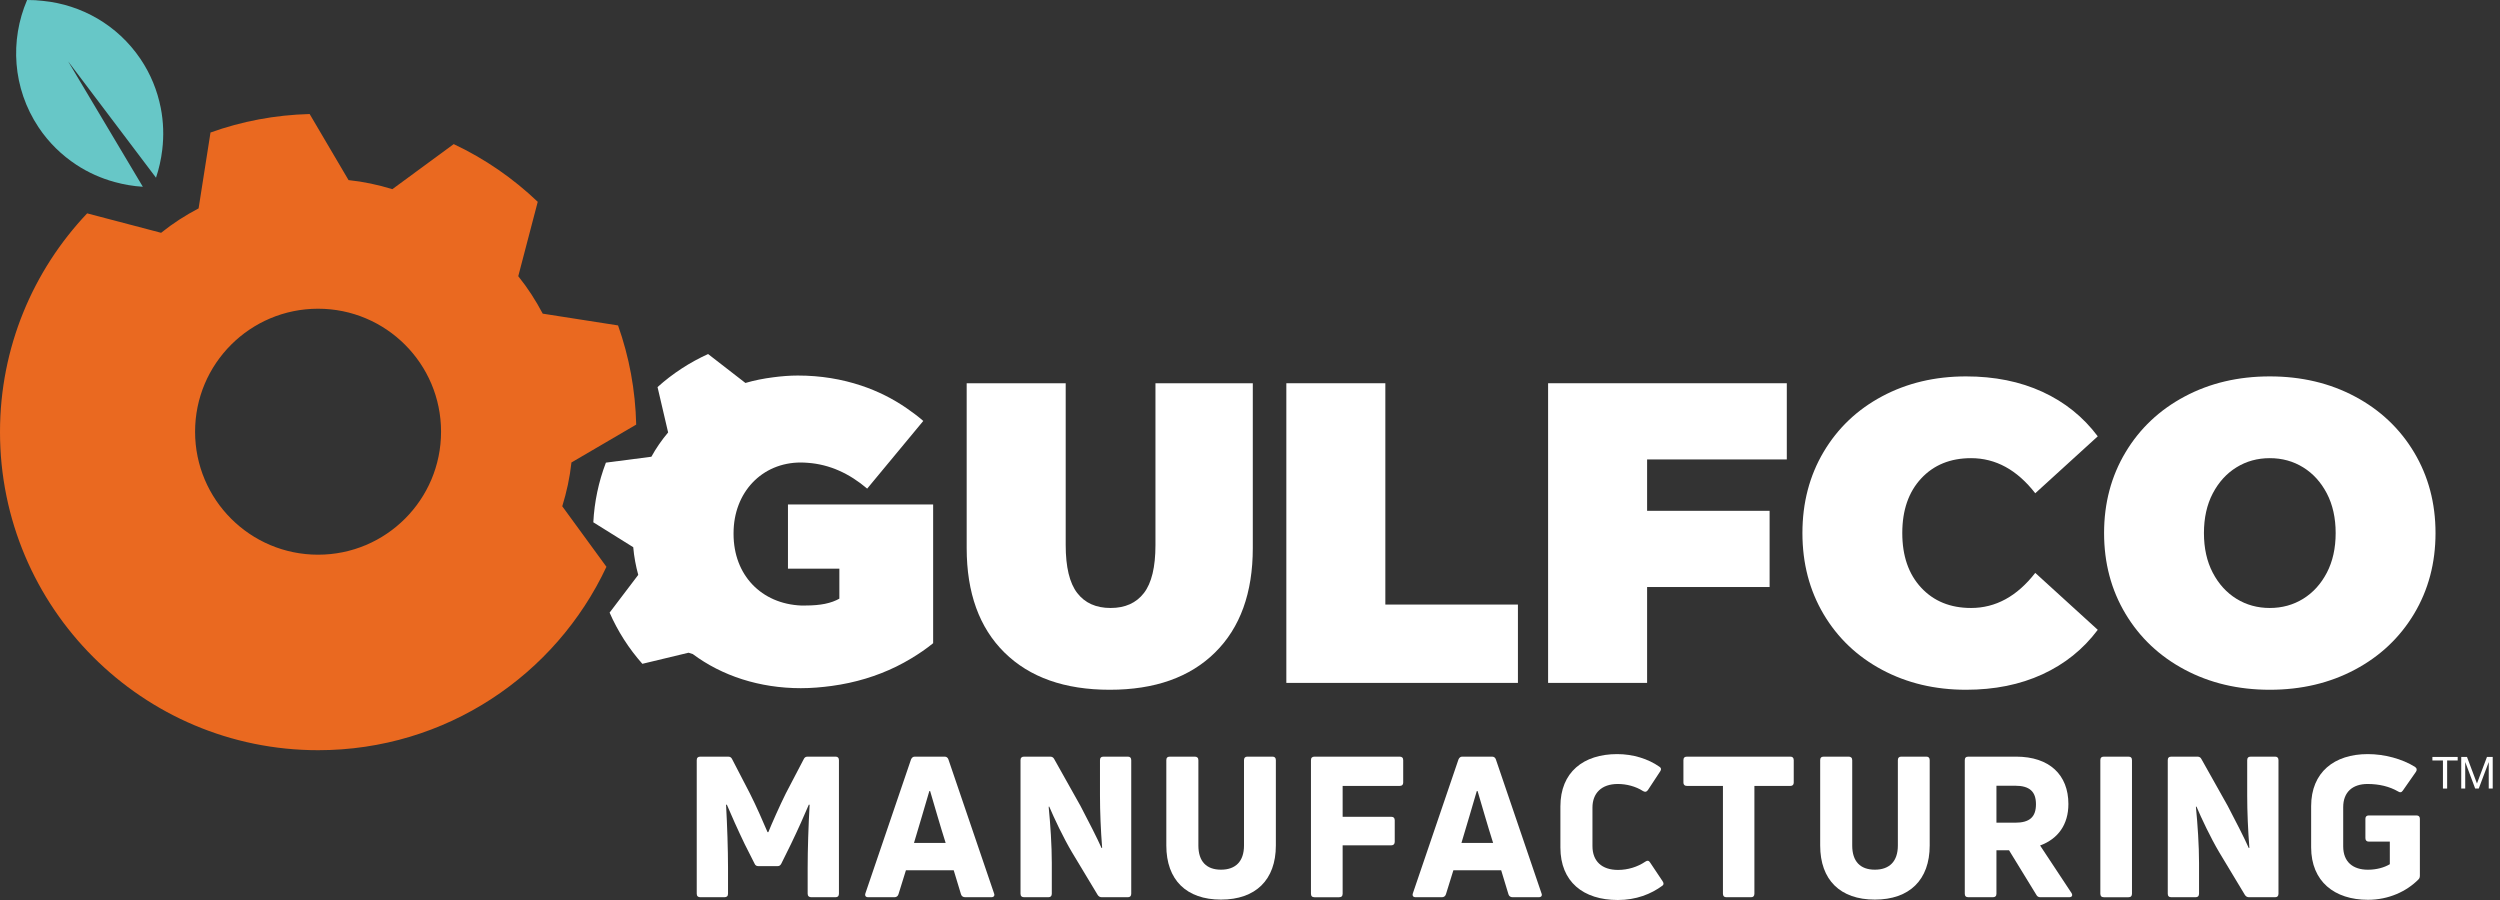
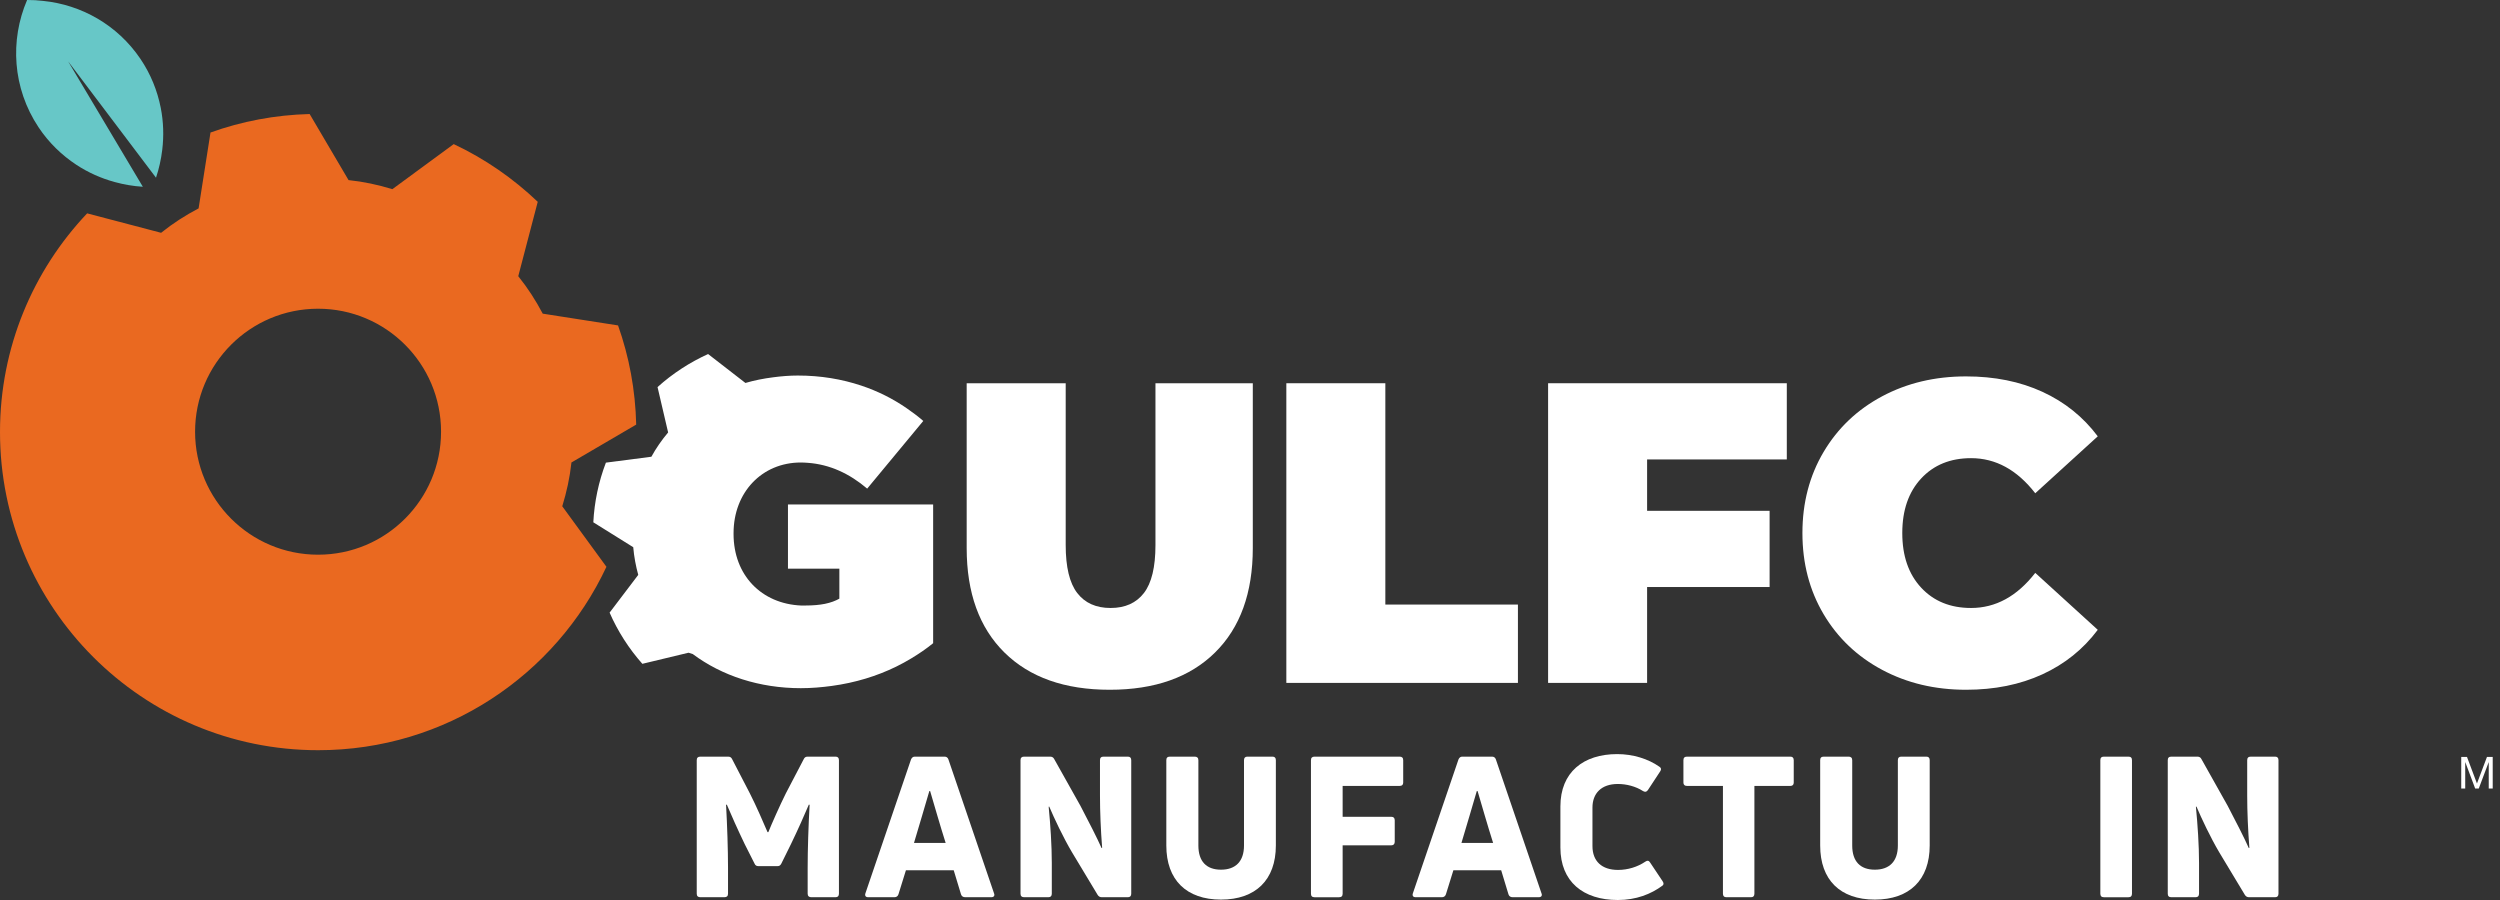
<svg xmlns="http://www.w3.org/2000/svg" width="125" height="45" viewBox="0 0 125 45" fill="none">
  <rect x="0" y="0" width="125" height="45" fill="#333333" stroke="none" />
  <g id="logo">
    <g id="GULFCO_Style-Guide">
      <g id="Group-107">
        <path id="Fill-61" fill-rule="evenodd" clip-rule="evenodd" d="M39.398 28.435H40.069H41.968V29.933C41.766 30.046 41.537 30.132 41.246 30.192C40.981 30.245 40.663 30.276 40.255 30.276C40.19 30.276 40.126 30.279 40.063 30.277C38.066 30.191 36.678 28.755 36.678 26.7V26.657C36.678 24.623 38.092 23.125 40.041 23.125C40.16 23.125 40.276 23.133 40.392 23.141C41.489 23.222 42.469 23.675 43.359 24.431L46.164 21.047C45.903 20.82 45.626 20.613 45.34 20.416C44.649 19.938 43.887 19.554 43.054 19.277C42.094 18.959 41.045 18.777 39.891 18.777C39.471 18.777 39.064 18.812 38.665 18.864C38.184 18.925 37.717 19.017 37.271 19.148L35.405 17.702C34.955 17.906 34.508 18.149 34.079 18.43C33.646 18.712 33.248 19.02 32.877 19.354L33.406 21.623C33.089 21.998 32.807 22.404 32.569 22.837L30.295 23.132C29.93 24.087 29.718 25.095 29.666 26.115L31.662 27.36C31.704 27.842 31.791 28.302 31.912 28.744L30.48 30.631C30.681 31.091 30.92 31.539 31.199 31.976C31.478 32.412 31.782 32.811 32.118 33.191L34.426 32.636L34.637 32.702C36.094 33.79 37.974 34.409 40.041 34.409C40.041 34.409 40.042 34.409 40.043 34.409C40.576 34.409 41.086 34.364 41.582 34.297C42.768 34.137 43.848 33.802 44.801 33.336C45.066 33.206 45.32 33.068 45.565 32.919C45.953 32.685 46.322 32.434 46.657 32.16V30.408V29.594V27.058V25.223H39.398V28.435Z" fill="white" />
        <path id="Fill-63" fill-rule="evenodd" clip-rule="evenodd" d="M35.014 44.861C34.897 44.861 34.837 44.803 34.837 44.684V38.009C34.837 37.89 34.897 37.832 35.014 37.832H36.41C36.499 37.832 36.568 37.87 36.607 37.959L37.493 39.669C37.797 40.261 38.21 41.214 38.377 41.608H38.417C38.574 41.214 38.996 40.261 39.292 39.669L40.186 37.959C40.226 37.87 40.285 37.832 40.383 37.832H41.779C41.888 37.832 41.947 37.89 41.947 38.009V44.684C41.947 44.803 41.888 44.861 41.779 44.861H40.56C40.452 44.861 40.383 44.803 40.383 44.684V43.386C40.383 42.491 40.422 41.272 40.481 40.24L40.442 40.231C40.255 40.683 39.862 41.557 39.547 42.207L39.066 43.181C39.016 43.279 38.957 43.307 38.869 43.307H37.925C37.837 43.307 37.768 43.279 37.728 43.181L37.236 42.207C36.922 41.557 36.529 40.683 36.341 40.231L36.303 40.24C36.361 41.272 36.401 42.491 36.401 43.386V44.684C36.401 44.803 36.341 44.861 36.224 44.861H35.014Z" fill="white" />
        <path id="Fill-65" fill-rule="evenodd" clip-rule="evenodd" d="M43.408 44.861C43.281 44.861 43.231 44.782 43.271 44.665L45.552 37.969C45.592 37.881 45.651 37.832 45.739 37.832H47.234C47.322 37.832 47.39 37.881 47.42 37.969L49.701 44.665C49.751 44.782 49.692 44.861 49.564 44.861H48.256C48.158 44.861 48.079 44.812 48.05 44.715L47.686 43.514H45.296L44.923 44.715C44.893 44.812 44.815 44.861 44.726 44.861H43.408ZM45.699 42.148H47.283C47.007 41.282 46.702 40.211 46.506 39.552H46.467C46.27 40.211 45.965 41.282 45.699 42.148Z" fill="white" />
        <path id="Fill-67" fill-rule="evenodd" clip-rule="evenodd" d="M51.203 44.861C51.086 44.861 51.026 44.803 51.026 44.684V38.009C51.026 37.89 51.086 37.832 51.203 37.832H52.511C52.599 37.832 52.668 37.87 52.708 37.949L54.026 40.299C54.438 41.086 54.861 41.911 55.078 42.403L55.107 42.394C55.038 41.508 54.999 40.585 54.999 39.769V38.009C54.999 37.89 55.058 37.832 55.176 37.832H56.395C56.503 37.832 56.562 37.89 56.562 38.009V44.684C56.562 44.803 56.503 44.861 56.395 44.861H55.087C54.999 44.861 54.93 44.822 54.881 44.743L53.603 42.619C53.17 41.892 52.698 40.89 52.462 40.329L52.433 40.338C52.521 41.233 52.59 42.275 52.59 43.142V44.684C52.59 44.803 52.53 44.861 52.422 44.861H51.203Z" fill="white" />
        <path id="Fill-69" fill-rule="evenodd" clip-rule="evenodd" d="M61.05 44.98C59.319 44.98 58.316 43.996 58.316 42.275V38.008C58.316 37.89 58.375 37.832 58.493 37.832H59.742C59.85 37.832 59.919 37.89 59.919 38.008V42.275C59.919 43.072 60.322 43.484 61.05 43.484C61.778 43.484 62.2 43.072 62.2 42.275V38.008C62.2 37.89 62.259 37.832 62.367 37.832H63.626C63.734 37.832 63.793 37.89 63.793 38.008V42.275C63.793 43.996 62.78 44.98 61.05 44.98Z" fill="white" />
        <path id="Fill-71" fill-rule="evenodd" clip-rule="evenodd" d="M70.16 39.129C70.16 39.238 70.101 39.296 69.983 39.296H67.132V40.84H69.57C69.678 40.84 69.737 40.899 69.737 41.017V42.089C69.737 42.197 69.678 42.266 69.57 42.266H67.132V44.685C67.132 44.803 67.073 44.862 66.955 44.862H65.725C65.608 44.862 65.548 44.803 65.548 44.685V38.009C65.548 37.89 65.608 37.832 65.725 37.832H69.983C70.101 37.832 70.16 37.89 70.16 38.009V39.129Z" fill="white" />
        <path id="Fill-73" fill-rule="evenodd" clip-rule="evenodd" d="M70.781 44.861C70.654 44.861 70.604 44.782 70.644 44.665L72.925 37.969C72.965 37.881 73.024 37.832 73.112 37.832H74.606C74.695 37.832 74.764 37.881 74.793 37.969L77.074 44.665C77.124 44.782 77.065 44.861 76.937 44.861H75.629C75.531 44.861 75.452 44.812 75.423 44.715L75.059 43.514H72.669L72.296 44.715C72.266 44.812 72.188 44.861 72.099 44.861H70.781ZM73.072 42.148H74.656C74.38 41.282 74.075 40.211 73.879 39.552H73.84C73.643 40.211 73.338 41.282 73.072 42.148Z" fill="white" />
        <path id="Fill-75" fill-rule="evenodd" clip-rule="evenodd" d="M80.891 45C79.16 45 78.02 44.086 78.02 42.375V40.32C78.02 38.609 79.17 37.705 80.861 37.705C81.648 37.705 82.405 37.94 82.965 38.333C83.064 38.392 83.074 38.471 83.015 38.56L82.395 39.504C82.326 39.602 82.248 39.611 82.15 39.553C81.785 39.317 81.324 39.199 80.891 39.199C80.065 39.199 79.623 39.67 79.623 40.378V42.305C79.623 43.063 80.094 43.496 80.9 43.496C81.393 43.496 81.874 43.348 82.267 43.082C82.365 43.014 82.445 43.023 82.503 43.122L83.133 44.066C83.192 44.154 83.192 44.233 83.123 44.282C82.552 44.705 81.805 45 80.891 45Z" fill="white" />
        <path id="Fill-77" fill-rule="evenodd" clip-rule="evenodd" d="M89.52 37.832C89.628 37.832 89.687 37.89 89.687 38.009V39.129C89.687 39.237 89.628 39.296 89.52 39.296H87.72V44.684C87.72 44.803 87.662 44.861 87.554 44.861H86.314C86.206 44.861 86.147 44.803 86.147 44.684V39.296H84.348C84.23 39.296 84.171 39.237 84.171 39.129V38.009C84.171 37.89 84.23 37.832 84.348 37.832H89.52Z" fill="white" />
        <path id="Fill-79" fill-rule="evenodd" clip-rule="evenodd" d="M93.742 44.98C92.011 44.98 91.009 43.996 91.009 42.275V38.008C91.009 37.89 91.067 37.832 91.186 37.832H92.434C92.543 37.832 92.611 37.89 92.611 38.008V42.275C92.611 43.072 93.014 43.484 93.742 43.484C94.47 43.484 94.893 43.072 94.893 42.275V38.008C94.893 37.89 94.951 37.832 95.06 37.832H96.318C96.427 37.832 96.485 37.89 96.485 38.008V42.275C96.485 43.996 95.472 44.98 93.742 44.98Z" fill="white" />
-         <path id="Fill-81" fill-rule="evenodd" clip-rule="evenodd" d="M102.015 44.861C101.926 44.861 101.857 44.822 101.818 44.743L100.451 42.512H99.822V44.684C99.822 44.803 99.763 44.861 99.645 44.861H98.416C98.298 44.861 98.239 44.803 98.239 44.684V38.009C98.239 37.89 98.298 37.832 98.416 37.832H100.805C102.476 37.832 103.42 38.746 103.42 40.2C103.42 41.223 102.909 41.941 102.005 42.275L103.578 44.655C103.647 44.773 103.597 44.861 103.46 44.861H102.015ZM99.822 39.286V41.135H100.756C101.483 41.135 101.798 40.85 101.798 40.211C101.798 39.582 101.483 39.286 100.756 39.286H99.822Z" fill="white" />
        <path id="Fill-83" fill-rule="evenodd" clip-rule="evenodd" d="M106.599 44.685C106.599 44.803 106.541 44.862 106.422 44.862H105.194C105.075 44.862 105.017 44.803 105.017 44.685V38.009C105.017 37.89 105.075 37.832 105.194 37.832H106.422C106.541 37.832 106.599 37.89 106.599 38.009V44.685Z" fill="white" />
        <path id="Fill-85" fill-rule="evenodd" clip-rule="evenodd" d="M108.566 44.861C108.447 44.861 108.388 44.803 108.388 44.684V38.009C108.388 37.89 108.447 37.832 108.566 37.832H109.873C109.961 37.832 110.03 37.87 110.069 37.949L111.388 40.299C111.8 41.086 112.223 41.911 112.439 42.403L112.469 42.394C112.4 41.508 112.36 40.585 112.36 39.769V38.009C112.36 37.89 112.42 37.832 112.538 37.832H113.757C113.865 37.832 113.924 37.89 113.924 38.009V44.684C113.924 44.803 113.865 44.861 113.757 44.861H112.449C112.36 44.861 112.292 44.822 112.243 44.743L110.964 42.619C110.532 41.892 110.06 40.89 109.824 40.329L109.795 40.338C109.883 41.233 109.952 42.275 109.952 43.142V44.684C109.952 44.803 109.892 44.861 109.784 44.861H108.566Z" fill="white" />
-         <path id="Fill-87" fill-rule="evenodd" clip-rule="evenodd" d="M118.398 44.99C116.727 44.99 115.557 44.075 115.557 42.365V40.31C115.557 38.609 116.717 37.705 118.389 37.705C119.225 37.705 120.1 37.941 120.749 38.343C120.847 38.412 120.857 38.5 120.798 38.589L120.139 39.533C120.071 39.632 119.992 39.632 119.903 39.572C119.48 39.327 118.96 39.199 118.379 39.199C117.631 39.199 117.16 39.602 117.16 40.359V42.316C117.16 43.102 117.652 43.486 118.398 43.486C118.822 43.486 119.214 43.378 119.491 43.21V42.08H118.438C118.33 42.08 118.27 42.021 118.27 41.903V40.94C118.27 40.831 118.33 40.772 118.438 40.772H120.827C120.936 40.772 120.994 40.831 120.994 40.94V43.772C120.994 43.86 120.975 43.919 120.926 43.968C120.326 44.578 119.421 44.99 118.398 44.99Z" fill="white" />
-         <path id="Fill-89" fill-rule="evenodd" clip-rule="evenodd" d="M121.62 38.024V37.847H122.884V38.024H122.357V39.428H122.147V38.024H121.62Z" fill="white" />
        <path id="Fill-91" fill-rule="evenodd" clip-rule="evenodd" d="M123.35 37.847L123.848 39.175L124.348 37.847H124.636V39.427H124.437V38.112H124.433L123.938 39.427H123.759L123.266 38.112H123.261V39.427H123.062V37.847H123.35Z" fill="white" />
        <path id="Fill-93" fill-rule="evenodd" clip-rule="evenodd" d="M8.112 7.494C8.196 6.799 8.175 6.091 8.038 5.394C7.869 4.539 7.537 3.703 7.017 2.937C5.861 1.235 4.059 0.238 2.162 0.046C1.894 0.014 1.625 -0.002 1.355 0C0.491 2.011 0.623 4.404 1.926 6.362C2.439 7.135 3.089 7.759 3.817 8.239C4.411 8.63 5.059 8.917 5.735 9.102C6.195 9.228 6.666 9.309 7.142 9.338L3.409 3.072L7.8 8.885C7.952 8.433 8.055 7.967 8.112 7.494Z" fill="#67C7C7" />
        <path id="Fill-95" fill-rule="evenodd" clip-rule="evenodd" d="M50.222 32.626C48.964 31.384 48.334 29.643 48.334 27.403V19.162H53.285V27.253C53.285 28.352 53.477 29.151 53.861 29.65C54.246 30.15 54.802 30.399 55.529 30.399C56.256 30.399 56.812 30.15 57.197 29.65C57.581 29.151 57.773 28.352 57.773 27.253V19.162H62.64V27.403C62.64 29.643 62.011 31.384 60.752 32.626C59.493 33.867 57.739 34.488 55.487 34.488C53.235 34.488 51.481 33.867 50.222 32.626Z" fill="white" />
        <path id="Fill-97" fill-rule="evenodd" clip-rule="evenodd" d="M64.317 19.162H69.267V30.228H75.896V34.145H64.317V19.162Z" fill="white" />
        <path id="Fill-99" fill-rule="evenodd" clip-rule="evenodd" d="M82.355 22.972V25.541H88.48V29.351H82.355V34.145H77.405V19.162H89.34V22.972H82.355Z" fill="white" />
        <path id="Fill-101" fill-rule="evenodd" clip-rule="evenodd" d="M94.107 33.492C92.862 32.828 91.887 31.901 91.18 30.71C90.474 29.518 90.121 28.166 90.121 26.653C90.121 25.141 90.474 23.789 91.18 22.597C91.887 21.406 92.862 20.479 94.107 19.815C95.351 19.151 96.75 18.82 98.302 18.82C99.728 18.82 101 19.076 102.119 19.59C103.238 20.104 104.161 20.846 104.888 21.816L101.763 24.663C100.854 23.493 99.784 22.908 98.553 22.908C97.519 22.908 96.687 23.247 96.058 23.924C95.428 24.602 95.114 25.512 95.114 26.653C95.114 27.795 95.428 28.705 96.058 29.383C96.687 30.06 97.519 30.399 98.553 30.399C99.784 30.399 100.854 29.814 101.763 28.644L104.888 31.491C104.161 32.462 103.238 33.203 102.119 33.717C101 34.231 99.728 34.488 98.302 34.488C96.75 34.488 95.351 34.156 94.107 33.492Z" fill="white" />
-         <path id="Fill-103" fill-rule="evenodd" clip-rule="evenodd" d="M115.158 29.939C115.654 29.632 116.049 29.197 116.343 28.634C116.636 28.07 116.783 27.41 116.783 26.653C116.783 25.897 116.636 25.237 116.343 24.673C116.049 24.11 115.654 23.675 115.158 23.368C114.661 23.061 114.105 22.908 113.49 22.908C112.874 22.908 112.319 23.061 111.822 23.368C111.326 23.675 110.931 24.11 110.637 24.673C110.343 25.237 110.197 25.897 110.197 26.653C110.197 27.41 110.343 28.07 110.637 28.634C110.931 29.197 111.326 29.632 111.822 29.939C112.319 30.246 112.874 30.399 113.49 30.399C114.105 30.399 114.661 30.246 115.158 29.939ZM109.232 33.481C107.973 32.811 106.987 31.879 106.274 30.688C105.561 29.497 105.204 28.151 105.204 26.653C105.204 25.155 105.561 23.81 106.274 22.619C106.987 21.427 107.973 20.496 109.232 19.826C110.49 19.155 111.909 18.82 113.49 18.82C115.07 18.82 116.49 19.155 117.748 19.826C119.007 20.496 119.992 21.427 120.706 22.619C121.419 23.81 121.776 25.155 121.776 26.653C121.776 28.151 121.419 29.497 120.706 30.688C119.992 31.879 119.007 32.811 117.748 33.481C116.49 34.152 115.07 34.488 113.49 34.488C111.909 34.488 110.49 34.152 109.232 33.481Z" fill="white" />
        <path id="Fill-105" fill-rule="evenodd" clip-rule="evenodd" d="M15.904 27.735C12.507 27.735 9.754 24.981 9.754 21.585C9.754 18.189 12.507 15.436 15.904 15.436C19.3 15.436 22.053 18.189 22.053 21.585C22.053 24.981 19.3 27.735 15.904 27.735ZM28.113 25.314C28.334 24.597 28.492 23.873 28.572 23.124L31.81 21.23C31.77 19.494 31.455 17.827 30.902 16.271L27.137 15.683C26.786 15.02 26.386 14.396 25.913 13.81L26.887 10.09C25.657 8.917 24.242 7.938 22.686 7.205L19.618 9.458C18.9 9.238 18.176 9.083 17.427 9.005L15.482 5.701C13.746 5.747 12.08 6.067 10.525 6.626L9.93 10.419C9.266 10.768 8.642 11.168 8.055 11.64L4.357 10.668C1.658 13.519 0 17.364 0 21.6C0 30.387 7.123 37.51 15.91 37.51C22.287 37.51 27.785 33.757 30.322 28.34L28.113 25.314Z" fill="#EA6920" />
      </g>
    </g>
  </g>
</svg>